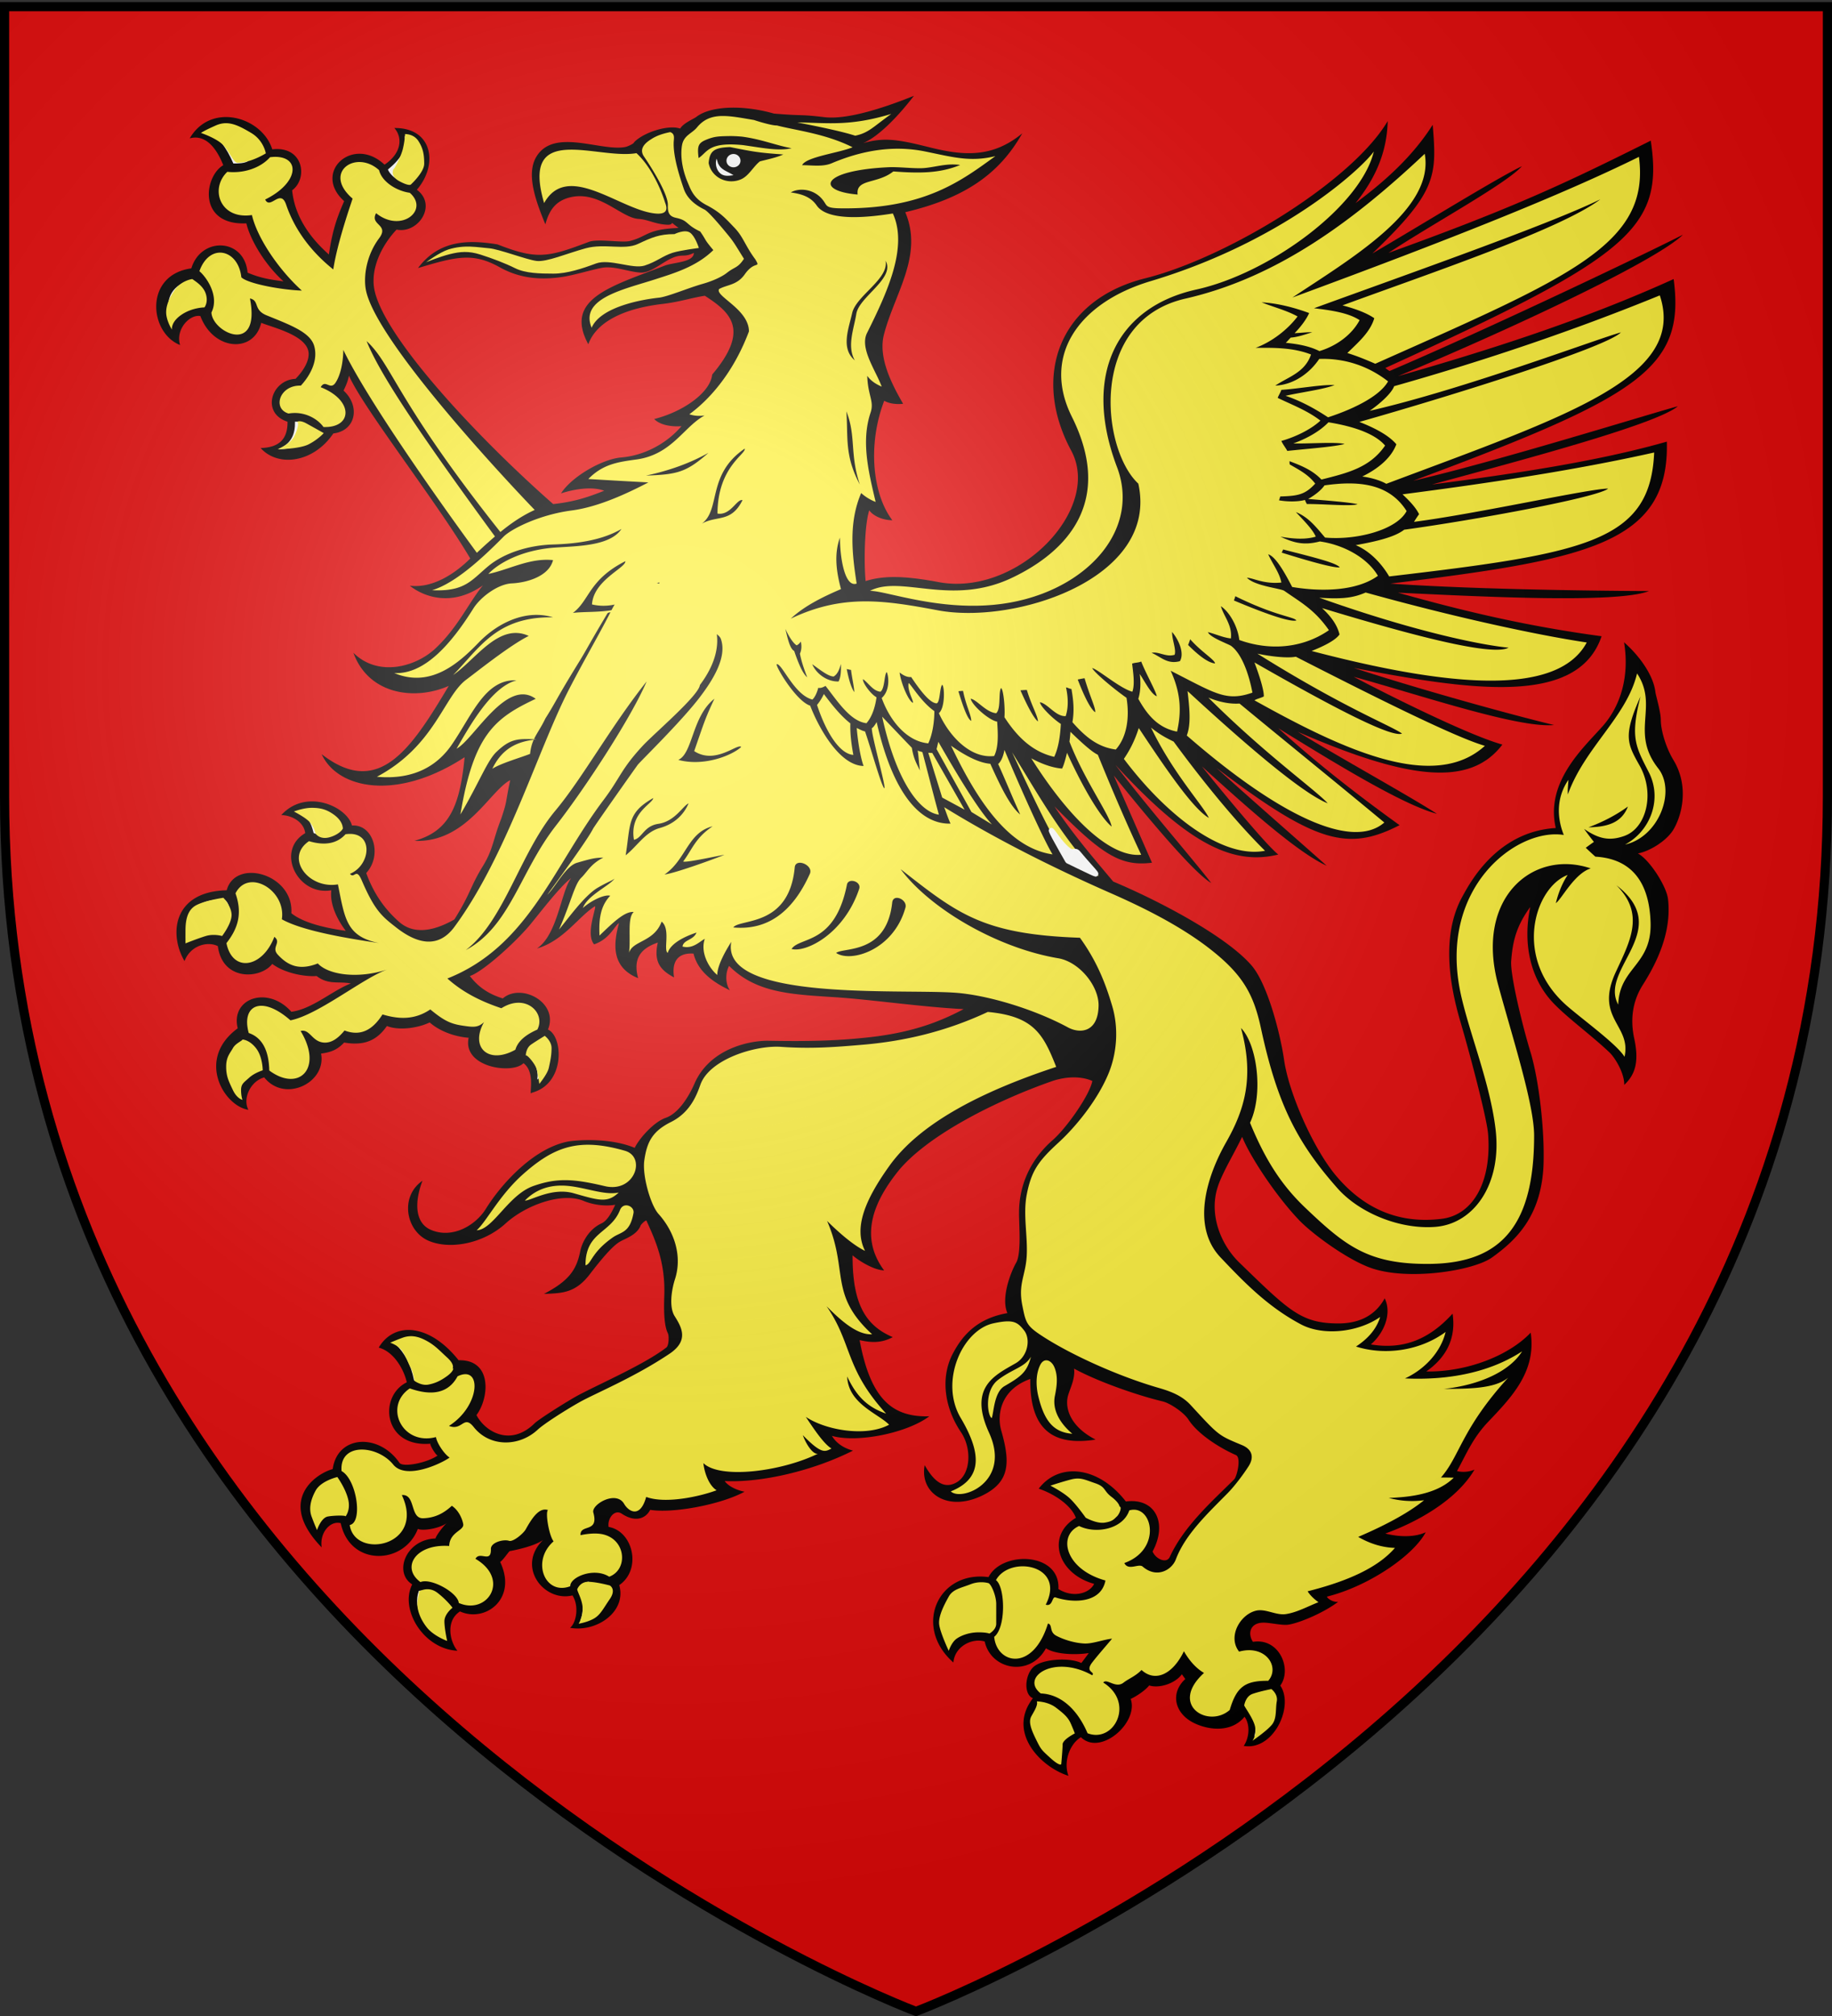
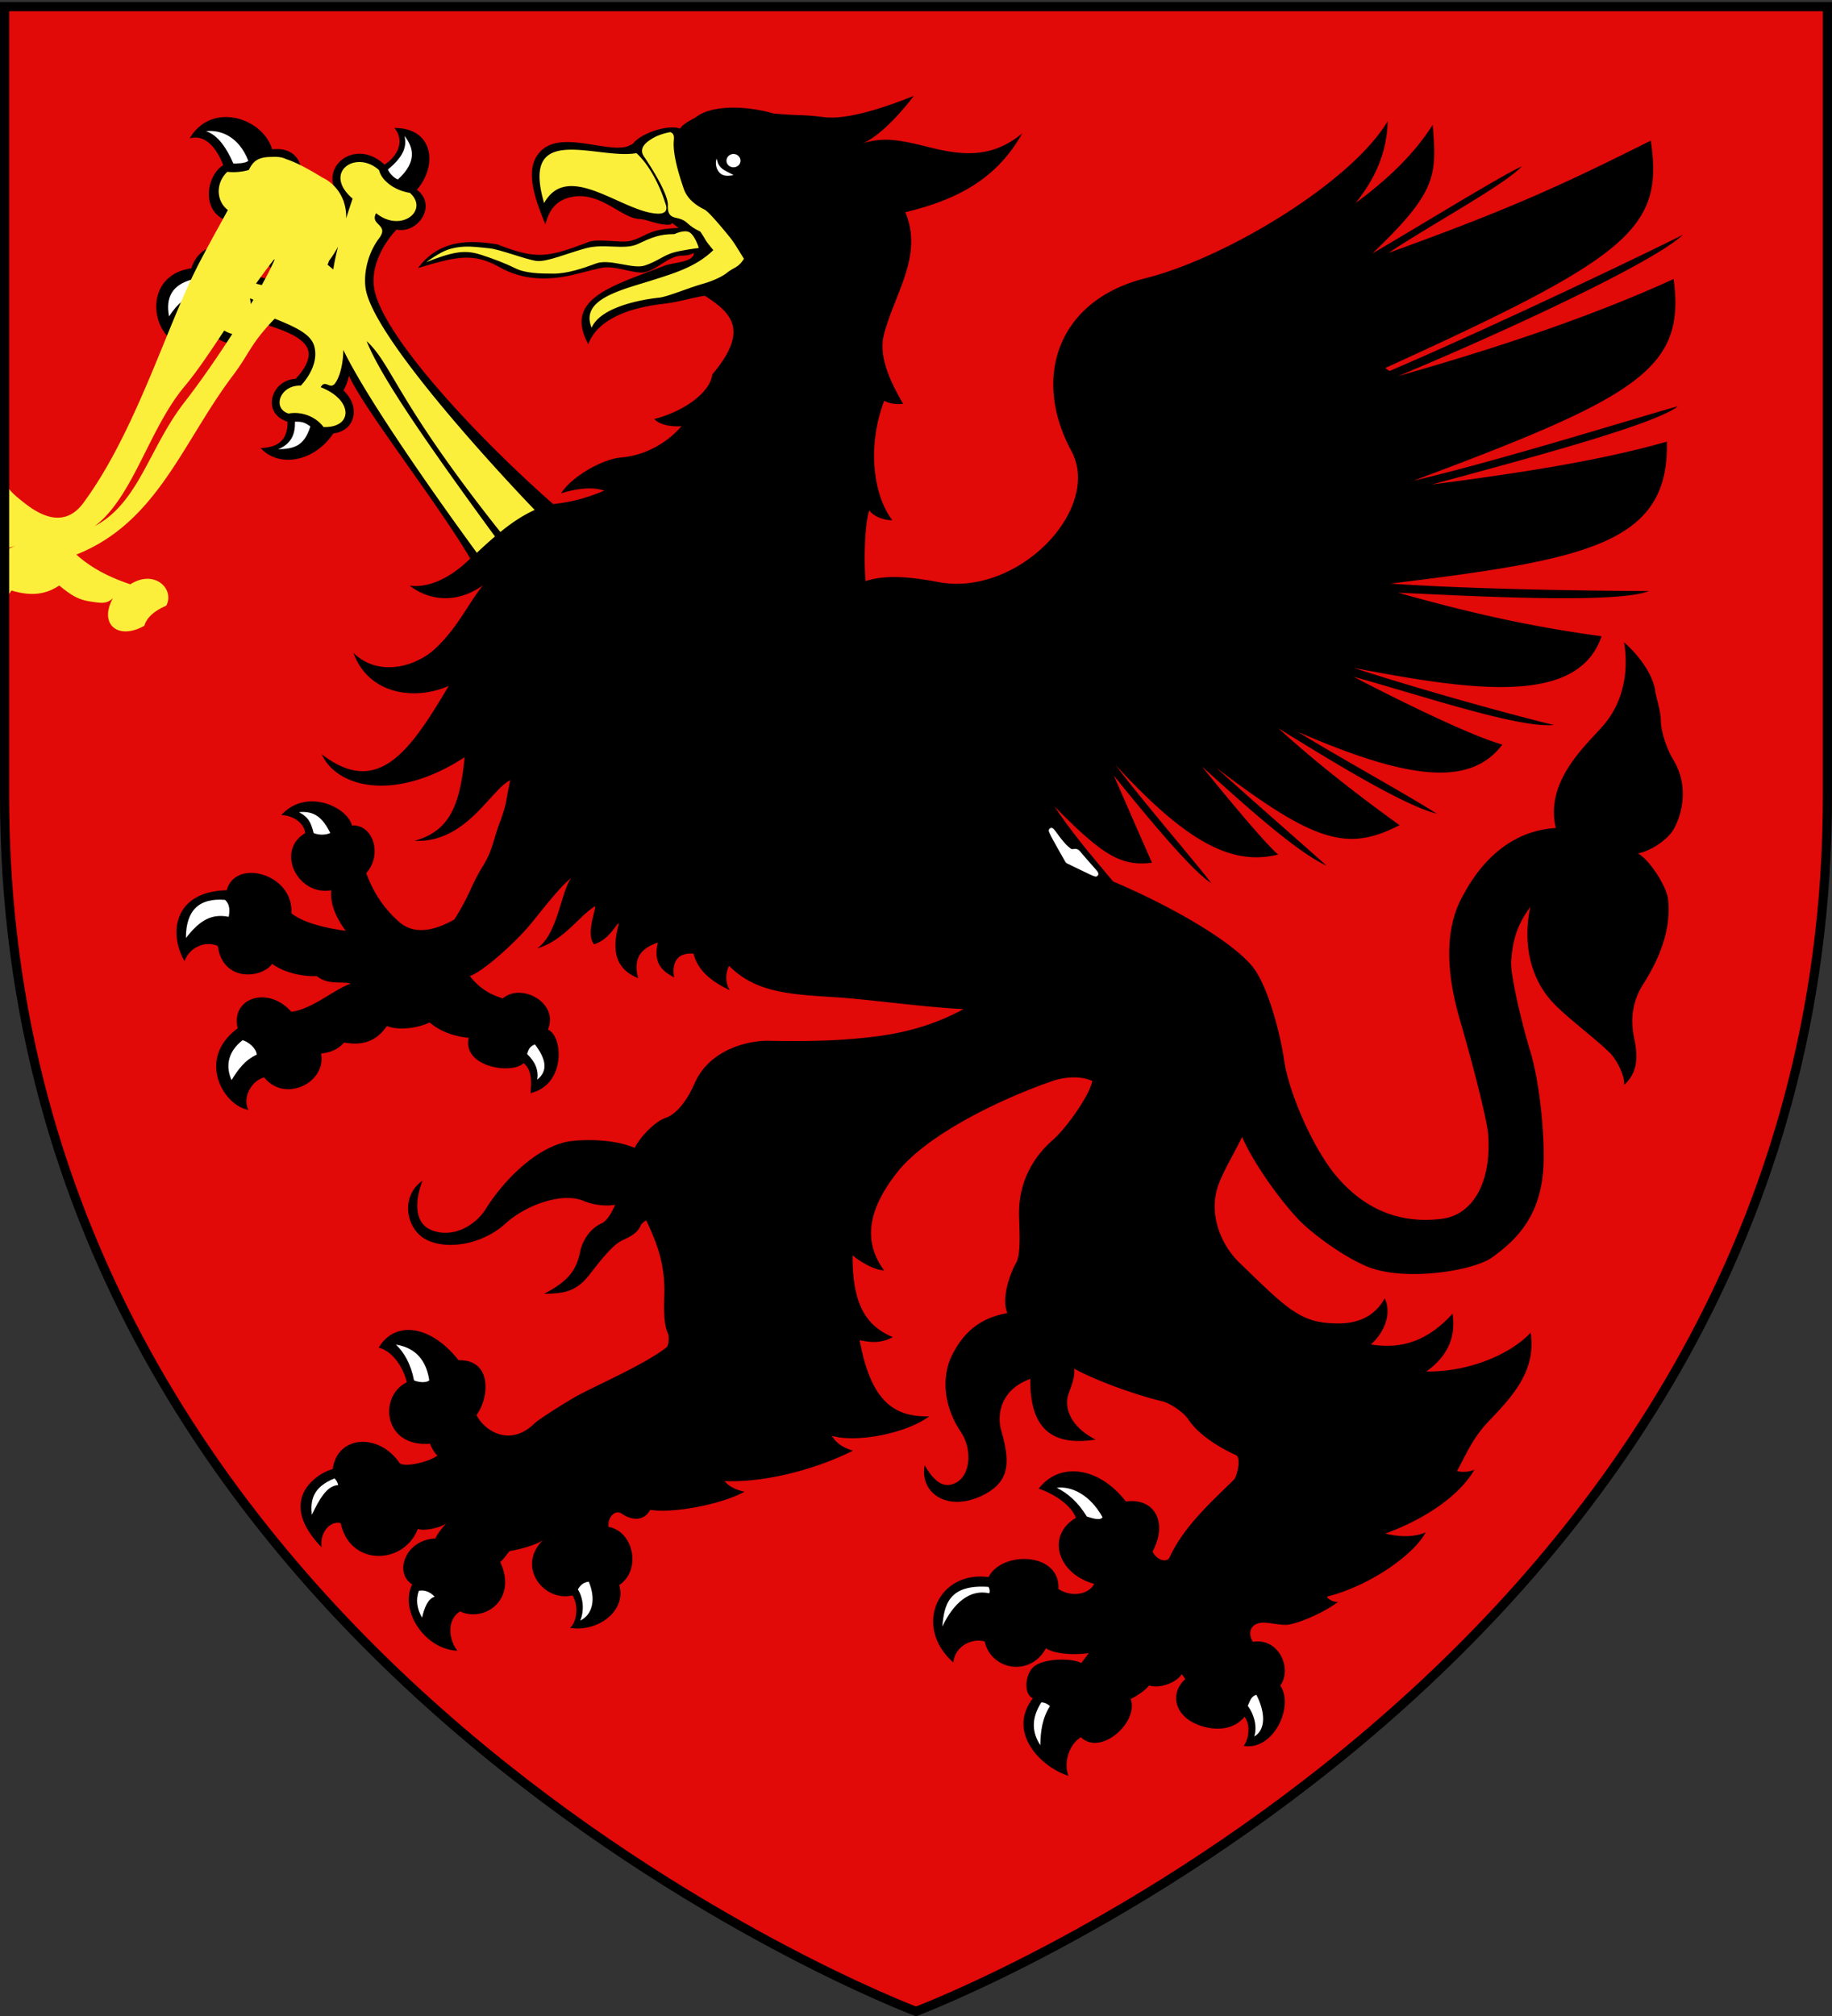
<svg xmlns="http://www.w3.org/2000/svg" xmlns:xlink="http://www.w3.org/1999/xlink" width="600" height="660" version="1.0">
  <rect width="100%" height="100%" fill="#333333" stroke="none" />
  <desc>Flag of Canton of Valais (Wallis)</desc>
  <defs>
    <radialGradient xlink:href="#a" id="b" cx="221.445" cy="226.331" r="300" fx="221.445" fy="226.331" gradientTransform="matrix(1.353 0 0 1.349 -77.63 -85.747)" gradientUnits="userSpaceOnUse" />
    <linearGradient id="a">
      <stop offset="0" style="stop-color:white;stop-opacity:.314" />
      <stop offset=".19" style="stop-color:white;stop-opacity:.251" />
      <stop offset=".6" style="stop-color:#6b6b6b;stop-opacity:.125" />
      <stop offset="1" style="stop-color:black;stop-opacity:.125" />
    </linearGradient>
  </defs>
  <g style="display:inline">
    <path d="M300 658.5s298.5-112.32 298.5-397.772V2.176H1.5v258.552C1.5 546.18 300 658.5 300 658.5" style="fill:#e20909;fill-opacity:1;fill-rule:evenodd;stroke:none;stroke-width:1px;stroke-linecap:butt;stroke-linejoin:miter;stroke-opacity:1" />
    <g style="fill:#fff">
      <path d="M202.728 298.985c-1.874 6.861-2.548 14.453 6.264 18.006-1.578-5.882.264-9.551 6.445-11.648-1.512 6.697 1.25 9.202 5.327 11.415-.789-5.009 1.052-8.153 6.38-7.804 1.446 5.94 6.51 9.434 11.903 11.997-1.447-1.98-1.579-5.533-.263-7.979 3.983 4.002 8.49 6.29 13.564 7.681 6.151 1.688 13.135 2.058 21.028 2.569 11.311.699 28.87 3.261 42.22 3.902-9.47 5.067-19.071 8.037-32.356 9.376-9.535.99-18.48 1.223-31.5.99-6.248-.116-19.27 2.563-24.268 13.977-1.973 4.543-5.327 9.784-9.404 11.24-3.946 1.34-8.747 6.814-10.194 9.842-8.483-3.552-19.729-2.446-21.702-2.096-11.443 2.154-22.097 14.035-27.095 22.13-3.354 5.358-10.982 9.9-18.085 6.755-5.064-2.27-5.327-8.91-2.63-16.015-7.366 5.067-5.525 16.015 1.578 19.452 6.905 3.26 18.217 1.339 25.714-5.533 6.642-5.999 18.414-10.25 25.45-7.338 2.5 1.048 6.446 1.922 10.391 1.281-1.052 2.271-2.499 5.183-4.537 6.115-4.078 1.864-6.38 6.173-6.972 9.318-1.249 6.115-3.945 9.61-11.837 13.744 5.985-.233 10.325-.233 15.126-6.58 3.551-4.601 7.234-9.086 9.799-10.542 1.775-1.048 5.59-2.154 6.773-5.357.066-.117 1.053-1.34 1.842-1.573 2.828 6.29 6.379 13.628 5.853 25.217-.066 2.737-.263 8.794 1.184 11.706.46.932.328 4.018-.46 4.659-7.366 5.707-23.018 12.404-29.66 16.073-3.88 2.213-12.101 7.396-13.548 8.794-8.09 7.92-16.441 2.388-19.006-2.737 4.143-5.474 5.327-18.228-5.853-17.937-9.404-11.88-20.979-12.87-26.174-4.135 4.932 1.281 8.22 7.047 9.207 11.356-9.339 4.543-7.76 21.432 7.76 20.092-.395.233 1.907 4.077 2.367 3.844-3.156 2.33-11.442 4.076-12.56 2.388-6.774-9.784-20.321-9.027-21.834 2.096-4.933 1.223-18.809 9.959-3.617 25.625-.724-5.009 2.96-8.852 6.247-7.92 3.026 14.267 20.716 13.685 25.254 1.863 1.578.757 7.037-.117 9.404-1.864-1.052.932-3.485 4.135-3.617 5.009-9.733.29-13.81 11.181-7.629 15.025-4.208 8.27 3.815 21.198 14.798 21.722-2.697-3.32-3.749-9.958.854-12.87 8.09 3.727 18.94-3.96 13.153-16.19 1.053-.757 2.434-2.912 3.091-3.552 2.63-.466 8.484-1.806 10.983-3.67-8.944 8.736.263 20.442 9.602 18.17 2.301 3.612 1.183 9.086-.79 10.6 8.484 1.572 18.612-5.125 16.112-13.977 7.432-5.067 4.604-17.646-3.485-19.044-.46-2.795 1.973-5.94 4.34-4.31 4.407 2.913 7.827 1.573 9.273-1.28 7.695 1.222 23.347-1.806 30.91-5.94-2.237-.408-5.196-1.631-6.511-3.495 12.035.582 28.87-3.32 42.023-9.958-3.288-.874-5.59-2.621-6.905-4.834 8.352 2.387 24.662-.932 31.896-6.406-11.97.35-19.203-5.417-22.82-24.926 2.564.524 6.51 1.398 10.85-.99-8.943-3.786-13.218-10.949-13.152-26.79 1.183 1.107 6.379 4.776 10.325 4.95-8.747-11.821-2.434-23.585 4.406-32.263 9.404-11.764 32.027-23.236 50.77-29.76 3.617-1.222 8.813-1.863 13.021 0-.854 4.602-8.352 15.26-12.89 19.278-5.458 4.717-11.114 12.579-11.114 23.935 0 4.31.79 13.162-.92 16.248-1.842 3.203-5.064 11.59-2.894 16.54-9.667 1.689-14.534 6.988-17.756 13.045-3.946 7.221-3.354 17.122 2.499 25.857 3.617 5.3 3.288 13.453-1.052 16.307-4.67 2.97-8.09-.699-10.786-5.416-1.776 9.493 8.22 15.957 20.256 9.201 7.563-4.31 7.76-10.366 4.8-20.616-1.38-4.892-.394-13.278 9.536-16.83-.197 16.772 7.563 22.014 21.374 19.859-8.615-4.426-10.26-10.774-8.879-14.85.724-2.272 2.236-5.3 1.842-8.387 7.234 3.96 19.795 8.503 28.936 10.716 2.368.524 6.971 3.552 8.55 5.998 3.156 4.892 10.456 9.376 15.52 11.59 1.841.815.329 7.104-.592 7.978-6.708 6.697-16.375 15.142-21.045 25.333-1.052 2.388-4.669.7-5.655-1.747 4.998-9.26.92-17.646-8.747-16.365-9.141-11.764-22.031-12.812-28.542-4.193 5.722 1.922 10.851 5.824 12.167 9.551-9.865 5.824-5.985 18.345 5.984 21.606-1.512 3.145-6.905 4.717-11.706 1.69.658-12.114-18.48-12.58-22.886-3.903-16.638-2.213-24.793 16.307-11.509 27.954.46-5.3 6.117-8.095 10.26-6.872 2.038 9.318 14.862 11.764 20.058 2.213 2.696 1.864 9.141 2.33 14.008 1.573 0 .058-2.434 3.32-2.434 3.261-3.683-1.864-12.824-1.398-15.717 1.34-2.762 2.62-3.223 8.91-.132 10.19-8.55 11.066 2.434 22.48 11.64 25.393-1.644-4.368.198-10.25 4.078-12.638 6.445 6.29 19.006-4.834 16.31-12.521 1.84-.874 4.734-2.737 6.05-4.426 3.222 1.048 8.483-.583 10.72-3.67 0 .06 1.117 1.573 1.117 1.573-4.538 4.135-3.748 9.96 1.052 13.337 3.815 2.737 13.22 5.3 18.349-.99 1.841 2.504 1.644 6.697-.263 9.55 9.799 1.631 16.572-13.045 11.969-19.742 3.946-5.416-.33-15.724-8.944-14.326-1.71-2.446-1.184-6.29 3.485-6.29 1.973 0 5.722.874 7.76.699 3.157-.291 11.575-3.669 16.64-7.513-1.58.175-3.355-.931-3.684-1.689 14.337-3.61 28.673-13.918 32.356-21.082-4.011 1.864-9.47 1.398-13.218.408 10.259-3.669 23.346-10.89 29.199-20.907a9.38 9.38 0 0 1-5.722.466c2.96-5.358 4.999-10.541 9.997-15.9 7.76-8.152 16.046-16.597 14.139-29.409-7.366 7.745-21.308 12.929-34.197 12.696 5.918-4.135 9.93-10.192 8.615-18.927-7.563 8.327-15.981 11.88-26.766 10.075 4.34-3.728 6.97-10.134 4.537-15.084-3.683 6.698-9.93 8.212-15.125 8.212-12.233 0-16.179-4.135-32.357-19.801-6.379-6.115-9.996-15.9-7.3-24.576 1.382-4.601 5.328-10.95 8.09-16.714 2.696 6.638 10.982 19.16 18.48 27.08 4.011 4.31 15.651 12.987 23.675 15.84 12.166 4.31 33.737.932 39.787-3.494 7.826-5.649 16.112-13.51 16.77-30.342.394-11.647-1.578-27.837-4.209-36.63-2.5-8.096-6.774-25.392-6.38-30.11.461-5.94 1.513-11.181 6.249-17.587-2.368 11.123-.527 23.586 8.352 32.263 4.735 4.717 11.969 10.017 17.493 15.258 1.841 1.69 4.998 6.814 4.932 10.716 3.683-3.436 4.867-7.746 3.288-15.083-1.512-6.872-.328-12.813 2.894-17.821 3.814-6.057 9.47-16.423 8.155-27.896-.46-4.193-6.05-12.929-9.865-14.967 3.749-.699 9.076-3.902 11.443-7.512 2.762-4.368 5.59-14.152.197-23.063-2.498-4.134-4.143-9.783-4.143-13.161 0-2.68-1.71-8.27-1.775-9.143-.658-5.475-5.196-11.823-10.26-16.249 1.776 10.716-.854 20.675-7.234 27.721-6.182 6.93-18.611 18.112-15.125 33.08-19.138 1.164-27.95 17.645-30.515 22.304-7.3 13.104-3.946 29.934-.92 40.417 3.287 11.123 8.877 32.264 9.272 37.505 1.184 15.55-4.867 26.44-15.192 27.72-14.862 1.864-25.976-4.076-34.197-13.627-7.563-8.677-15.85-27.313-17.428-38.378-1.249-8.62-5.392-24.751-10.588-30.866-8.286-9.667-30.514-21.315-45.377-27.546-6.774-8.037-13.416-15.84-19.269-24.635 15.783 16.074 21.9 19.743 31.961 18.461 0 .059-12.495-28.478-12.495-28.536 9.996 12.463 25.977 31.74 31.896 35.176-5.261-6.93-21.637-25.8-31.37-38.67 23.61 25.683 38.341 33.079 53.335 29.352-4.67-3.611-24.99-28.77-24.99-28.828 14.402 13.045 31.106 28.07 40.84 32.497-8.682-7.746-24.333-21.374-36.105-32.031 32.487 24.693 43.075 27.43 59.977 18.752-13.35-9.609-26.964-20.15-39.722-31.74 17.954 11.066 40.643 25.043 51.954 28.013-10.193-6.522-31.501-18.17-45.575-26.847 36.434 15.84 56.492 18.053 67.014 4.193-13.876-3.902-48.665-22.13-48.665-22.189 21.833 5.999 53.926 16.89 65.567 15.783-11.64-2.796-40.972-10.716-65.567-18.694 37.683 7.163 73.327 12.812 81.153-10.367-24.202-3.261-44.786-8.095-66.685-14.268 26.963 1.281 71.683 3.61 82.205-.524-13.021-.058-55.308-.408-84.704-2.446 64.317-7.862 91.478-12.987 90.557-46.474-23.412 6.698-51.625 10.716-76.944 14.036 29.594-8.037 73.327-19.627 80.561-25.625-11.245 3.087-58.004 17.704-86.677 24.402 74.248-27.663 89.176-36.806 85.296-66.042-28.936 13.162-59.911 23.12-90.294 31.798 33.671-13.977 83.784-37.155 93.32-46.299-11.378 5.824-63.726 30.808-96.082 44.61-.46-.291-.921-.64-1.381-.99 79.903-36.398 91.28-45.6 86.94-74.427-27.424 13.685-44.325 21.78-85.888 36.747 14.336-9.492 38.406-22.537 43.667-28.361-7.891 3.727-32.948 19.218-48.928 28.536 21.11-20.208 21.11-25.333 19.729-42.106-6.51 10.25-15.455 18.345-25.253 25.625 6.576-8.212 10.259-16.656 10.522-26.848-11.772 19.918-52.875 44.843-79.444 51.482-28.41 7.105-37.222 32.264-24.2 56.432 10.258 19.102-17.428 47.813-43.34 43.038-10.259-1.922-17.69-2.388-24.004-.35-.591-6.056-.394-18.228 1.184-23.178 1.118 1.63 4.012 3.203 7.563 3.261-6.642-8.794-8.048-25.088-2.656-39.123 1.71.99 4.143 1.222 6.182.99-4.012-6.93-8.174-15.363-6.267-22.7 3.486-13.454 12.973-25.854 6.977-40.023 19.466-4.6 30.817-12.532 38.314-25.81-10.062 8.328-19.795 7.28-31.173 4.368-9.601-2.388-14.303-3.12-21.01-1.14 4.274-1.747 10.325-7.25 16.704-15.52-10.983 4.426-22.197 7.816-29.3 7-8.088-.99-6.69-.358-16.54-1.181-9.947-2.858-20.649-2.625-25.45 1.103-.723.582-4.275 2.025-5.261 3.806-4.017-1.401-12.214 1.384-15.093 4.476-.066.524-2.236 1.397-2.696 1.514-7.308 1.609-21.452-5.35-27.994 1.492-4.963 5.191-2.612 13.742 1.632 23.864 1.251-4.735 3.492-7.795 8.32-8.889 9.419-2.132 16.508 6.766 22.185 7.119 3.091.175 5.269 1.669 9.256 1.897 3.19.183-.03-1.922 3.85 1.065-10.478.393-10.078 2.774-15.966 4.269-2.574.653-10.461-.837-13.44.294-13.51 5.13-17.048 5.834-29.924.804-8.454-1.328-18.768-1.964-25.993 7.756 12.626-3.786 18.039-5.154 26.851-.204 5.859 3.238 12.495 4.396 20.868 3.037 4.129-.67 11.3-2.908 13.553-3.044 3.845-.23 7.896 1.476 11.584 1.684 3.396.192 6.89-3.215 10.296-4.724 3.49-1.547 3.94-.09 7.179-1.714 0 3.144-6.651 3.053-9.588 4.195-17.552 6.823-33.058 10.813-24.973 25.717 2.618-7.281 11.563-11.717 24.33-13.203 5.529-.643 9.532-2.024 13.836-2.676 8.458 5.474 14.85 11.096 2.408 25.799-.592 5.824-9.33 12.12-18.997 14.565 2.104 2.155 6.181 2.563 8.944 2.33-4.34 5.125-11.51 9.55-19.73 10.25-6.313.524-16.31 6.347-19.73 11.763 3.552-1.164 9.8-2.504 14.14-.873-5.524 2.213-10.062 3.669-16.704 4.368-24.464-21.49-55.242-54.278-58.53-70.06-1.447-7.105 2.499-14.792 7.234-19.8 7.102 1.455 13.416-8.037 6.642-13.046 6.971-7.978 5.393-20.325-7.365-20.208 2.827 3.203 2.301 8.328-3.223 11.997-10.325-9.726-23.74 2.504-13.219 11.938-1.973 4.601-3.748 8.794-4.998 17.471-4.998-4.425-11.114-11.472-12.035-21.023 5.262-3.844 3.749-14.618-6.51-13.395-3.288-10.599-20.058-15.607-27.03-3.61 4.473-1.224 8.287 1.98 10.983 8.793-6.313 3.67-8.483 19.743 7.563 19.044 1.118 4.834 5.59 13.045 12.166 18.985-4.406-.582-7.497-1.048-11.771-2.853-.987-11.357-15.258-11.88-18.414-1.398-15.455 2.097-13.942 21.024-3.683 25.1-1.579-5.066 3.09-10.133 6.642-9.492 4.275 11.414 17.56 12.288 19.927 2.213 3.485 1.456 14.073 3.843 15.389 9.085.657 2.504-.921 5.94-4.144 9.26-7.957.349-11.377 11.24-2.63 14.035.066 5.649-2.696 8.444-8.813 8.619 5.788 6.406 17.362 4.775 23.807-4.776 7.366-.873 8.944-8.91 3.354-14.035.724-1.514 1.381-2.912 1.776-4.892 4.538 10.483 28.805 41.349 39.721 59.868-4.669 4.66-12.1 9.843-19.795 8.91 4.472 3.553 13.68 7.106 23.939-.116-4.801 5.94-8.155 13.628-15.324 20.442-6.379 6.173-18.874 9.784-27.094 1.63 5.063 13.86 20.32 15.666 31.238 10.832-12.364 20.733-22.952 36.865-41.63 22.364 5.13 11.24 24.4 15.607 46.825.99-1.513 15.49-4.8 24.226-16.441 27.371 16.967.757 24.727-16.48 31.37-19.859-1.754 8.218-.822 6.22-2.962 12.657-2.706 6.867-2.624 9.988-5.932 15.37-4.315 7.022-3.882 8.743-9.389 17.573-6.97 3.96-13.482 5.009-18.282.641-3.42-3.087-7.695-7.804-10.588-15.84 5.392-5.883 2.301-16.016-4.67-15.55-1.578-6.173-14.994-12.346-23.149-3.436 4.077.175 7.497 2.679 7.826 5.94-9.799 5.707-2.565 20.616 8.55 18.694-.592 4.892 2.301 10.075 4.735 13.279-5.854-.816-13.614-2.388-17.823-5.766.855-12.812-18.282-18.17-21.176-7.513-17.559.408-19.006 14.327-13.81 23.179 1.973-5.183 7.628-6.58 10.917-4.892 1.512 11.531 13.942 10.832 17.822 5.824 3.88 2.911 10.325 4.251 14.534 3.96 3.88 3.028 7.431 1.63 11.18 2.446-5.985 2.271-12.627 8.386-19.467 9.26-7.694-8.678-19.992-4.485-17.559 5.416-13.745 10.075-4.537 25.45 3.486 26.672-1.973-3.785.789-9.434 5.195-10.599 6.708 8.445 20.453 1.747 18.611-7.804 3.157-.407 5.328-1.223 7.563-3.61 6.774 1.164 10.786-.816 14.008-5.417 3.88 1.573 10.128.7 14.008-1.164 3.42 3.028 8.55 4.717 12.758 5.008-2.104 9.726 14.337 12.055 17.954 8.328 4.275 3.145 1.447 11.24 2.762 9.667 11.049-2.911 10.26-18.46 5.261-20.674 3.617-8.91-8.812-15.375-14.797-10.191-3.682-1.165-7.431-2.97-10.785-7.338 3.996-1.268 13.952-10.095 19.25-16.226 2.427-2.81 10.32-13.284 13.922-15.803-3.297 4.185-4.377 18.477-11.196 23.014 8.703-2.496 13.77-10.62 18.984-13.813.697.08-3.182 9.085-.27 12.456 5.188-1.724 6.836-6.306 8.156-6.935" style="fill:#000" transform="translate(0 3.24)" />
-       <path d="M291.91 34.052c-13.727 4.176-21.194 2.898-30.832 2.782 5.984 1.164 14.492 2.881 19.013 4.354 4.406-.932 5.77-2.81 11.82-7.136m-55.774.695c-3.102.111-5.71 1.07-7.88 3.75-1.71 2.038-4.39 2.579-4.915 5.956-.658 4.252.528 8.827 1.843 11.914 1.118 2.679 2.015 5.376 6.29 7.59 4.472 2.329 6.195 4.36 9.145 7.438 2.813 2.934 3.487 5.912 6.76 10.28 1.824 3.174-.134.163-3.471 4.899-2.53 3.59-5.755 3.351-8.386 4.807-1.512 2.326 9.731 6.56 9.76 13.88-5.386 14.354-13.667 22.87-19.52 27.122 1.71.582 3.41.626 4.989.393-6.906 3.785-10.65 12.704-22.158 14.393-5.985.815-11.104 1.46-15.905 6.41 6.576.408 13.153.77 19.664 1.119-6.642 3.436-16.185 8.027-25.194 9.192-10.588 1.398-19.731 6.053-22.23 8.557-6.774 6.872-15.795 15.266-23.424 17.538 10.852.524 12.888-3.324 18.544-7.983 5.13-4.193 13.05-6.752 21.073-6.985 7.958-.233 16.098-1.41 22.411-5.08-3.748 5.65-14.546 5.584-21.977 6.108-10.785.815-18.393 5.124-21.616 8.618 7.103-1.514 13.488-5.293 21.182-4.536-1.315 5.3-8.514 7.387-13.446 7.62-4.472.175-10.255 4.383-12.688 8.285-7.168 11.415-15.885 21.6-25.88 21.075 12.231 5.125 21.555-3.667 27.868-10.19 6.51-6.639 15.663-10.663 24.146-8.043-18.545-.35-24.163 10.19-32.713 18.868 7.366-5.008 14.962-17.274 24.76-12.79-6.247 3.087-17.374 12.033-20.53 14.363-7.3 5.474-10.267 21.673-29.207 31.749 12.364 1.106 19.933-3.851 24.471-10.432 6.577-9.493 10.93-21.66 21.255-21.136-8.221 2.096-15.42 15.096-19.628 22.376 5.721-3.087 16.381-23.317 25.917-16.329-13.219 6.232-20.311 11.476-24.652 37.857 6.182-10.54 8.795-17.647 11.82-20.5 4.199-3.996 6.556-4.409 12.254-4.113.963-2.083 2.333-3.844 3.76-6.833 3.77-5.963 3.209-5.862 11.35-19.05 1.951-3.162 3.762-6.682 8.964-15.33 1.21-2.014 35.13 2.858 37.122 8.315 2.155 5.904-2.514 13.442-7.048 19.352-6.143 8.007-19.404 20.883-20.17 21.922-.757 1.026-14.113 19.915-14.64 20.954-2.132 4.203-14.27 20.54-14.928 21.56 2.828-2.854 6.04-9.414 9.723-10.463 4.604-1.339 5.74-1.622 8.603-1.693-4.168 2.091-5.24 4.654-7.265 6.622-2.183 2.12-3.357 8.11-7.266 16.933 2.92-3.495 8.44-11.275 12.796-13.758 3.592-2.048 4.227-2.034 5.386-2.903-1.748 2.414-8.836 5.444-10.374 9.616 2.216-2.04 6.83-4.577 8.964-4.022-2.862 3.072-3.807 6.78-3.506 13.032 4.433-4.247 8.255-7.991 11.205-7.71-2.139 1.956-.937 8.23-1.518 13.334 1.184-4.018 8.164-3.434 10.664-10.19 3.025 2.505.475 9.261 1.988 10.25.723-2.503 4.107-4.904 9.434-6.651-1.052 2.562-4.262 2.294-4.59 4.565 3.419.932 5.789-1.81 7.3-2.51-1.577 4.543 1.455 9.669 4.086 11.823 0-3.144 2.749-7.943 4.59-10.855-3.683 19.51 54.921 15.38 73.27 16.661 10.653.757 25.857 5.368 36.905 11.309 4.012 2.213 9.99 1.746 10.121-7.106.066-6.464-6.324-14.317-13.23-15.481-20.057-3.378-42.015-16.25-51.617-29.18 18.677 14.618 26.909 21.36 58.739 22.467 5.458 7.57 8.325 14.695 10.627 22.557 1.973 6.814 1.582 14.592-1.049 21.347-3.42 8.62-10.458 17.547-16.772 23.313-6.445 5.94-8.716 9.127-10.23 16.872-1.183 6.115.169 12.697.037 18.929-.131 7.396-2.995 9.843-1.482 17.356 1.118 5.649 1.347 6.66 6.543 10.039 9.207 5.998 24.695 13.091 38.243 16.993 4.67 1.34 7.802 2.854 10.302 5.533 9.338 10.133 9.018 9.892 16.844 13.153 3.09 1.282 4.207 3.722 2.169 6.925-1.71 2.679-4.553 6.465-6.724 8.678-6.445 6.58-13.94 13.473-17.097 21.8-1.315 3.495-6.24 6.35-10.844 2.39-1.315-1.165-4.721 1.5-6.036-1.18 12.495-4.426 9.255-19.448 1.626-17.235-2.039 6.115-10.857 7.847-16.447 5.11-7.102 3.145-4.513 14.23 8.64 17.84-1.382 7.338-10.324 7.514-16.375 5.533-1.184-.349-.813 3.088-3.18 2.39 6.707-13.104-11.765-16.255-16.303-8.044 3.025 2.213 3.368 15.48-.578 18.566.855 8.968 12.736 11.544 17.603-4.354 1.644.349.284 2.74 2.783 4.021 2.565 1.34 5.976 2.335 9 2.51 2.763.174 6.325-1.281 9.218-1.573-1.973 2.388-4.629 5.354-6.47 7.741-2.565 3.32 1.082 3.01-.036 4.233-12.495-6.988-23.684.716-16.844 5.957 6.379.233 11.906 4.996 15.326 13.032 8.746 3.378 15.59-10.077 5.133-16.6 1.183-1.514 4.056 2.097 6.687 0 1.644-1.281 3.883-2.074 5.855-4.112 4.538 4.135 10.264 1.374 13.88-6.138 1.842 3.203 4.015 5.591 6.58 7.105-11.575 10.542 1.45 18.24 8.422 12.126 2.236-7.571 4.986-9.614 12.615-9.555 3.946-4.485-.796-11.943-9.543-9.555-3.814-4.834.27-12.114 5.53-13.395 3.092-.757 6.538 1.584 9.76 1.118 3.617-.524 7.28-2.56 10.7-3.9-1.052-.757-2.622-2.054-3.543-3.568 12.693-3.203 22.87-7.573 28.592-14.212-4.077-.116-8.09-1.327-12.036-3.598 10.062-4.31 16.976-8.277 21.58-12.004-4.539.582-8.28.118-11.568-.756 8.813-.291 16.424-1.846 21.29-6.622-1.446-.058-2.811-.06-4.192-.06 6.181-6.989 6.69-15.856 22.013-32.687-4.67 3.902-14.336 3.573-21.11 3.69 12.232-1.34 21.784-6.018 25.664-12.307-9.996 6.522-23.094 9.558-38.351 8.86 6.445-2.971 11.724-8.629 13.302-15.21-8.286 6.115-19.75 7.806-29.351 4.777 3.485-2.27 6.6-5.366 7.916-9.675-7.366 5.124-18.821 6.232-25.99 2.388-10.85-5.765-18.541-13.734-26.17-21.77-9.865-10.25-4.608-26.736 1.771-37.918 6.05-10.657 9.214-21.297 4.808-37.312 5.26 5.3 7.436 21.53 2.964 31.023 4.603 11.181 9.652 19.68 17.675 27.425 13.482 12.87 20.965 19.01 41.352 18.777 23.544-.291 34.014-12.997 34.014-42 0-10.365-7.377-33.07-11.783-49.376-7.695-28.479 11.452-44.505 30.327-38.1-5.393 1.69-9.581 10.147-11.423 11.37.724-3.028 1.96-6.31 3.868-9.222-10.785 4.018-18.411 27.608.398 43.39 5.787 4.892 15.916 12.303 18.218 16.147 2.367-10.483-10.018-12.535-2.784-27.91 4.604-9.958 9.549-18.864.145-28.24 19.071 14.617-5.867 27.36.578 39.066.395-12.289 11.117-12.853 10.591-27.063-.526-14.85-7.814-20.795-18.073-21.377-1.052-.932-2.093-1.913-3.145-2.903a94 94 0 0 1 2.675-1.935 108 108 0 0 1-3.217-4.264c4.8 3.32 8.363 4.045 13.23 2.298 7.168-2.562 9.993-13.86 5.06-22.829-4.077-7.28-5.672-9.695.18-22.798-3.353 13.278-1.695 16.203 2.712 24.764 4.603 8.968.383 19.396-7.772 23.706 10.983-2.446 16.829-17.405 10.844-24.976-9.272-11.823.265-20.222-6.904-31.054-3.354 14.152-17.14 24.236-22.664 39.61-.131-1.571.115-3.146.181-4.777-4.012 5.882-3.754 12.403-1.518 18.052-15.323-2.446-41.354 17.186-33.725 52.129 2.894 13.103 9.61 29.153 11.386 44.237 2.105 17.704-6.905 30.882-19.664 31.93-11.64.932-25.002-4.546-32.17-12.7-13.153-14.85-19.65-27.496-24.978-52.189-2.499-11.705-6.242-18.214-18.145-27.183-9.47-7.047-20.725-12.643-31.773-17.477-18.48-8.153-37.155-17.54-53.859-27.848.526 1.339 1.505 4.275 2.097 5.382-9.8.291-18.826-9.558-24.219-33.261-.394.815-1.291 2.024-1.554 1.965-.263 2.039 4.581 18.872 4.12 19.745-.92-.407-4.256-12.51-6.361-18.626-.92-.175-1.922-.77-2.711-1.119.066 1.398.86 8.759 2.241 12.428-7.957-.116-14.799-12.698-17.495-19.745-4.538-1.456-11.186-12.528-10.989-13.576 1.71-.408 5.727 10.066 11.712 11.58.855-.757 1.587-2.442 1.916-3.84.855.175 1.662-.227 2.385-.635 3.88 4.95 8.084 11.576 13.41 12.216 1.777-2.038 2.83-5.119 3.29-8.497-1.973-1.048-4.738-4.994-4.41-5.926 1.908 1.397 3.278 3.88 5.712 4.112 1.446-1.106 1.169-5.392 2.024-6.44.526.757 1.398 5.817-1.627 8.496 2.63 7.338 8.152 14.206 15.254 14.847 1.25-2.62 1.988-6.593 1.988-10.553-4.275-2.97-7.633-8.726-8.422-9.192-.46 2.504 1.446 5.306 1.446 6.47-1.316-.29-3.884-6.074-4.41-9.917 1.184.873 2.349 1.598 3.795 1.481 2.17 3.204 5.815 8.502 8.314 8.618 1.184-.175.988-5.204 1.844-6.078.789.466 1.02 7.536-1.085 9.283 3.222 7.222 10.152 14.962 18.11 14.03 1.512-3.028 1.238-7.52.976-11.248-2.565-.408-8.15-5.228-8.676-7.499 2.04.291 4.93 4.398 8.35 4.747 1.644-1.455.67-6.566 1.59-8.254.79.349 1.384 6.468 1.121 9.555 4.34 6.697 9.397 11.399 16.302 12.971 1.447-3.028 1.972-7.037 2.17-10.764-3.223-2.155-6.832-6-6.832-7.106 2.565.466 5.2 4.769 8.422 4.536.92-2.796.832-6.054.108-9.374.526 0 1.18.484 1.771.484.658 3.669.983 7.1.326 10.885 4.011 4.543 8.089 8.135 14.205 8.95 3.683-4.134 4.559-10.643 3.506-16.932-3.945-2.737-10.583-8.28-11.241-9.737 1.841.35 9.146 6.693 13.157 7.741.921-2.504.19-6.688-.072-9.192.79-.35 2.11-.288 2.964-.695 1.578 4.018 4.965 9.971 5.097 11.369-1.842-.64-3.988-4.958-5.567-7.287.395 2.912.254 5.804-.47 8.133 2.828 5.067 6.308 9.512 12.688 10.735 1.183-5.358 1.717-11.657-2.097-19.927 14.6 7.397 18.104 10.195 26.785 7.167-1.118-5.882-3.389-12.591-6.94-15.27-.724-.583-7.035-2.789-7.627-4.536 2.433.583 5.02 1.823 7.518 2.056.46-4.426-2.303-7.116-3.29-10.552 3.026 2.038 5.577 6.931 6.037 11.066 9.865 3.553 20.67 2.794 29.352-3.205-4.736-6.814-9.408-9.212-14.604-12.88-1.183-.816-9.623-1.557-12.253-4.294 2.104.058 5.49 2.154 11.277 1.572-.592-3.261-2.986-6.224-4.301-9.253 2.63.816 5.805 6.802 7.844 10.704 9.667 1.63 21.18 1.35 28.086-3.658-3.617-6.115-11.516-10.2-19.013-11.249-4.933 1.281-8.236.641-12.905-1.572 4.012.699 8.016 1.048 11.567 0-1.118-2.562-4.336-5.655-6.506-8.043 4.077 1.689 6.32 4.56 9.542 8.345 10.194.932 23.424-2.446 26.713-8.678-5.787-9.143-15.91-9.978-26.893-8.406-1.25 1.806-3.509 3.397-5.35 4.445 4.735.408 13.695 1.083 16.194 1.724-2.17.757-11.17-.119-16.628-.06-.263-.525-.417-.749-.614-1.331-2.565.64-5.667.587-8.495.12.132-.407.266-.803.398-1.27 5.853-.174 8.104-.591 11.458-4.202-2.367-3.087-5.39-4.542-8.35-6.29-.065-.349-.072-.708-.072-1.058 3.683 1.398 7.487 2.873 10.447 6.017 8.483-2.154 15.858-3.847 20.856-11.127-3.814-4.484-12.098-6.571-18.543-7.62-3.157 3.262-7.549 5.469-11.495 6.925 5.525.116 13.55-.548 16.772.151-3.025.932-12.446 1.6-18.76 2.298-.592-1.107-1.426-2.1-1.952-3.266 4.472-1.28 9.508-3.624 12.796-6.652-4.209-3.261-9.122-5.109-13.989-7.438.264-.815.93-1.757 1.193-2.63 5.92-.408 13.346-1.806 17.423-1.573-3.485 1.398-10.854 2.343-16.05 3.507 5.065 1.69 9.774 4.308 13.917 7.046 6.84-2.213 16.64-6.405 19.664-11.763-6.576-5.124-14.335-7.638-22.555-7.347-3.026 4.542-8.27 8.447-14.387 8.738 4.143-2.853 9.673-4.191 11.712-10.19-5.788-2.27-12.03-2.235-18.146-2.177 5.459-2.038 10.513-6.029 13.736-10.28-3.683-2.039-7.904-3.054-11.784-4.627 5.261.292 10.647 1.703 15.58 3.508-1.053 2.388-3.128 4.903-4.772 6.592 1.644-.058 4.14-.36 5.783-.303-2.301.7-4.68 1.58-7.048 1.754-.526.524-1.1 1.227-1.627 1.693 3.749.408 7.54.975 11.025 2.722 5.656-1.69 10.658-5.412 13.157-10.13-3.683-2.446-9.536-3.26-14.928-3.9 31.04-11.298 77.258-27.555 93.764-35.65-13.152 9.9-56.554 24.462-84.438 34.712 3.485.932 7.516 2.223 10.41 4.203-1.381 4.66-5.335 7.964-8.82 11.4 3.223.99 6.054 2.168 9.145 3.507 63.857-28.42 90.103-39.078 86.355-67.731-25.254 12.463-61.679 26.95-113.501 46.051 19.664-13.045 46.628-28.879 43.34-47.049-22.886 21.548-48.02 40.482-78.402 47.412-31.83 7.28-27.565 49.267-15.399 60.565 6.905 31.04-40.431 46.289-65.75 41.455-17.691-3.32-31.109-5.343-48.076 2.752 4.472-4.194 10.594-7.172 16.447-9.676-1.381-5.242-2.43-11.165-.325-16.873-.066 5.416 1.315 16.514 5.458 15.058-1.513-9.725-2.661-20.023 1.482-29.632 1.25 1.165 3.025 2.262 4.735 2.903-2.302-9.784-4.849-19.837-1.627-29.33 1.184-3.669-.923-5.48-1.12-11.944 1.25 1.747 2.894 2.723 4.735 3.538-1.973-5.358-7.302-12.566-4.807-17.568 6.707-13.447 13.46-28.166 8.458-39.127-6.314.99-20.96 3.021-24.905-2.57-1.907-2.795-4.782-3.8-8.53-4.324 2.959-1.689 8.334-1.158 11.096 3.326.724 1.107.816 1.817 5.025 1.875 27.62.408 39.846-9.105 50.894-17.084-8.286 2.038-14.035.291-23.242-1.572-10.325-2.039-20.512-.29-30.508 3.96-2.894 1.166-6.452.575-9.543.575 1.25-2.737 12.113-4.002 16.52-5.866-8.84-4.443-18.404-5.488-24.797-7.136-1.645.059-6.299-1.376-7.483-1.784-4.135-.687-7.705-1.41-10.808-1.3m-61.268 204.04-.073.152c.296-.037.599-.093.904-.121-.299-.018-.55-.016-.831-.03m-.073.152c-6.695.837-10.783 3.805-13.555 9.494 2.792-1.781 8.994-3.56 12.363-4.868.2-1.913.612-3.336 1.192-4.626m63.872-197.63c1.12-.022 2.512.018 4.337.181 6.314.824 11.023 2.827 16.266 3.81-4.406.915-8.897-.03-15.868-1.028-11.443-1.154-11.645 2.276-14.605 4.234-.48-3.974-.156-4.95 2.677-6.079 2.52-1.004 3.83-1.053 7.193-1.118m.434 3.598c7.147 1.42 9.07 1.847 17.422 2.419-2.236 1.048-5.432 1.681-7.663 2.268-2.174 1.732-3.605 4.72-6.109 5.835-4.432 1.975-9.747-.475-10.663-5.291.34-4.056 1.883-5.056 7.013-5.231m210.843 1.451C445.67 52.298 419.632 76 376.82 88.811c-23.215 6.93-35.835 24.18-25.773 44.388 13.876 27.838-1.7 44.078-19.194 52.522-20.19 9.842-36.594-.883-46.918 4.475 5.721-.058 26.313 8.162 48.147 3.387 24.201-5.3 40.246-24.104 32.749-43.904-11.443-30.167-.06-52.35 25.917-58.116 24.07-5.3 53.856-27.21 58.196-45.205M311.25 50.622c.494-.022.977-.018 1.482 0 .578.02 1.144.064 1.735.15-6.905 2.854-13.75 2.7-21.904 2.117-5.262 4.194-12.334 2.318-11.676 7.56-13.81-1.165-12.255-7.902 10.302-8.95 3.091-.117 7.194.39 10.482.332 2.92-.044 6.121-1.056 9.58-1.21m-21.218 31.507c3.288 5.707-8.658 11.765-9.579 17.356-.789 4.95-3.136 10.58-.506 15.24-4.669-3.903-1.985-10.413-.867-15.422 1.25-5.707 12.136-11.234 10.952-17.174m253.57 11.339c-27.424 11.181-56.294 21.045-87.006 29.723-.855 2.387-4.868 5.918-8.024 8.073 30.843-7.047 74.707-23.633 82.27-25.671-4.867 4.95-55.117 20.622-85.632 29.3 5.064 1.98 9.676 4.405 12.11 7.317-1.71 4.542-6.04 8.049-11.17 10.553 2.696.35 5.71 1.165 7.88 2.388 59.253-22.246 98.515-34.894 89.571-61.683m-266.402 37.978c3.223 8.094 1.056 13.989 4.41 23.947-5.064-9.492-3.818-15.445-4.41-23.947m-33.291 12.185c.46 1.806-8.862 5.999-8.928 21.257 4.274.757 6.364-4.909 8.205-4.385-3.749 7.455-8.209 4.885-13.338 7.68 6.313-4.6 1.566-16.05 14.061-24.552m297.849 1.27c-26.569 5.94-54.662 10.087-82.415 13.697 2.04 1.922 4.239 4.114 5.422 6.501a35 35 0 0 0-1.662 2.51c21.11-2.737 57.4-10.885 63.582-10.885-3.486 2.912-43.453 10.252-66.8 13.455-3.156 2.446-9.094 3.827-15.868 5.05 4.67 1.98 8.454 5.999 10.953 10.25 64.58-7.57 85.539-11.459 86.788-40.578m-309.741.121c-7.234 6.348-10.134 7.089-20.46 7.438 7.235-1.514 14.212-3.944 20.46-7.438m188.216 31.628c11.245 2.854 17.556 4.468 18.543 5.866-1.71.175-7.833-1.344-19.013-4.838a7 7 0 0 0 .47-1.028m-215.435 3.84c.263 2.155-10.39 6.173-10.916 14.151 11.312 2.68 20.382-7.863 22.158-7.106-8.944 11.357-21.309 8.956-28.411 9.888 5.524-4.135 5.134-10.818 17.17-16.933m242.472 10.25c-3.682 1.573-6.997 2.276-15.217 1.694 33.737 11.997 55.254 15.776 62.027 16.358-5.326 2.912-31.494-3.973-61.087-12.941 2.762 2.562 4.921 5.356 5.71 8.617-1.446 2.155-6.185 4.248-9.144 5.413 43.799 11.472 80.38 15.33 90.113-2.782-16.704-2.504-43.728-8.38-72.402-16.358m-42.689 1.21c13.219 6.523 19.135 6.699 19.99 7.922-1.908.64-9.674-1.989-20.46-6.531.198-.466.339-.925.47-1.391m-147.37 10.674c1.052 2.33 2.437 4.597 3.687 5.412.526-.233.979-.657 1.374-1.24.328 1.456.236 2.797-.29 3.962.526 2.737 1.465 5.352 2.386 7.74-1.315-1.106-2.621-3.783-4.265-8.617-1.447-.757-2.168-4.229-2.892-7.257m126.658 1.028c2.433 2.912 4.013 7.109 2.567 9.555-4.144 1.164-6.33-1.498-9.29-2.722 2.367-.524 4.727 1.509 7.554.635.592-1.747-.896-5.022-.83-7.468m5.928 2.389c3.617 4.134 8.067 6.699 8.133 7.922-2.236-.233-5.268-2.495-8.82-6.048.264-.64.49-1.292.687-1.874m22.014 4.717c28.278 17.704 43.603 23.476 47.352 26.155-3.42 1.456-22.878-8.724-48.328-23.283 1.578 4.135 3.138 9.03 3.072 11.127-.79.466-2.217.746-3.072 1.27 29.133 16.249 58.77 30.049 75.474 14.907-9.076-2.62-32.786-14.27-61.92-29.179-2.63.525-7.91-.008-12.578-.997m-136.382 3.386c0 2.271-.006 4.2-.795 5.715-3.683.116-7.258-2.451-8.64-5.654 2.631 1.863 5.274 4.021 7.05 4.021 1.446-.873 1.925-2.684 2.385-4.082m1.88 1.633c.46.116.949.244 1.41.302.262 2.388 1.113 6.092 1.048 7.257-.987-1.456-1.8-4.123-2.458-7.56m77.896 3.024c1.644 5.707 3.733 9.904 3.47 11.127-1.447-.99-3.475-4.88-5.711-10.704.789-.175 1.517-.307 2.24-.423m-18.905 3.84c1.447 4.892 3.746 8.855 3.615 10.31-1.381-1.164-3.475-5.065-5.711-10.19.723-.058 1.439-.12 2.096-.12m-20.893.302c.92 4.717 2.74 8.08 2.675 9.827-1.118-.582-2.417-3.824-4.193-9.706.526-.058 1.058-.12 1.518-.12m73.523.06c.657 5.65 1.193 10.876-.253 14.545 29.922 26.032 54.114 37.684 64.702 28.483-15.849-13.162-31.575-25.842-47.424-38.945-2.696.174-5.985-.247-10.194-1.936 18.546 18.52 35.195 30.282 39.075 34.592-8.22-3.262-26.243-18.627-45.906-36.738m-119.104.968c-.723 1.514-1.517 2.695-2.24 3.568 3.024 9.202 7.485 16.067 11.891 16.358-.591-3.203-1.107-6.933-.976-10.31-2.63-2.097-5.123-4.84-8.675-9.616m-35.857 1.542c-3.01 6.494-3.13 7.049-6.615 17.145 6.971 4.542 14.149-2.642 15.398-1.361-2.96 2.737-12.185 6.505-20.603 4.233 4.8-2.154 4.423-14.205 11.82-20.017m54.943 5.866c4.603 21.024 12.2 31.208 18.58 32.082-1.843-6.697-3.611-13.743-5.387-20.44-.526-.292-1.028-.225-1.554-.575.329 1.98.43 4.612.759 6.592-1.25-2.563-2.083-3.858-2.675-7.469-2.63-2.737-7.093-7.394-9.723-10.19m88.053 3.568c7.102 14.85 17.1 25.554 18.941 29.572-4.998-2.853-13.549-15.21-22.953-29.42-1.447 4.542-3.17 7.594-4.88 10.099 14.468 19.16 32.684 32.706 46.232 30.086-9.01-8.91-19.67-21.763-29.93-35.74-1.71-.874-4.188-1.976-7.41-4.597m-26.387 1.391c-.066.932-.194 2.332-.325 3.205 4.8 12.463 13.282 24.15 13.808 27.818-3.617-3.028-9.277-12.453-14.604-24.159-.394 1.572-.968 3.948-1.626 5.17-3.486-.29-7.06-1.725-10.085-3.356 12.1 19.16 25.611 32.558 36.002 31.568-3.683-7.804-8.813-19.469-14.206-32.747-2.104-.932-6.202-4.82-8.964-7.499m-43.268 3.266-.578 2.389 11.422 20.591 6.724 4.082c-4.538-4.95-10.925-15.473-17.568-27.062m4.157 1.27c8.484 17.762 18.721 33.492 33.255 35.589-2.367-3.786-9.315-18.824-15.76-34.198-.263 1.514-.876 3.606-2.06 4.596 2.433 5.358 4.796 11.24 7.23 16.54-3.092-2.505-6.114-8.39-9.797-16.6-3.748-.292-8.264-2.666-12.868-5.927m19.99 2.147c6.839 14.617 13.597 29.073 18.398 35.77 3.354 1.573 6.695 3.207 10.049 4.838-12.035-12.521-19.833-26.69-28.448-40.608m-27.436.181 4.555 14.665 7.337 3.961-10.59-18.566zm-90.078 14.816c-.197 1.922-7.838 4.757-6.325 13.667 2.762-.582 3.223-4.532 8.024-5.23 5.459-.816 8.027-5.926 9.868-6.683-1.644 3.844-4.8 6.792-9.47 8.073s-7.385 5.95-11.133 8.92c1.644-10.25.421-13.855 9.036-18.747m319.212 2.782c-2.104 5.474-6.986 6.687-12.904 6.803 4.669-1.747 8.958-3.95 12.904-6.803m-299.765 6.47c-5.721 3.845-6.626 7.503-9.65 11.521.788.524 12.561-2.119 13.482-2.177-4.472 1.805-16.304 6.033-19.592 6.44 7.037-4.775 7.606-13.803 15.76-15.783m28.412 11.944c1.75-.125 4.293 1.637 3.434 3.599-5.59 12.404-13.775 18.616-25.086 17.567 2.17-2.97 18.292 0 20.133-19.684.083-.983.723-1.425 1.519-1.482m17.278 5.927c1.314.033 2.806 1.108 2.313 2.6-4.998 14.91-17.62 20.966-22.158 19.685 2.763-4.135 14.2-1.217 18.146-21.076.172-.873.91-1.23 1.699-1.21m14.495 5.564c.1-.01.22-.007.325 0 1.404.09 3.09 1.536 2.639 3.174-3.88 13.977-17.966 18.108-22.7 14.847 2.433-1.922 16.52.584 18.362-16.48.108-1.012.667-1.478 1.374-1.541m29.93 37.342c-13.811 6.465-27.313 9.51-40.268 10.674-9.405.815-17.308 1.455-27.436.756-8.483-.582-23.464 4.07-26.423 12.397-1.315 3.728-3.47 9.13-9.651 12.216-6.05 3.028-7.857 6.492-8.711 12.548-.724 4.95 2.062 14.654 4.626 17.508 5.59 6.231 7.694 14.21 5.458 21.256-1.249 3.844-1.986 9.335-.144 12.246 2.236 3.553 4.759 7.907-1.554 12.216-11.772 7.92-24.751 13.172-29.75 16.026-4.34 2.446-11.516 6.998-13.554 8.92-6.182 5.707-15.77 5.704-20.965-.877-3.288-4.135-3.691 1.384-8.097-.363 10.325-6.522 10.908-20.14 2.82-16.237-3.026 5.649-8.55 6.465-15.652 3.96-8.681 5.883-2.482 18.848 8.567 15.936.394 2.155 2.772 5.606 4.482 6.712-3.157 2.213-14.358 7.279-18.435 2.329-5.261-6.523-17.742-7.348-16.953 2.086 4.933 2.679 7.081 16.843 2.675 17.659 1.644 11.414 24.953 6.975 17.061-9.797 4.604-.408 2.57 7.706 6.976 7.59 3.946-.117 6.834-1.695 9.399-4.083 2.104 1.398 3.328 3.947 3.723 5.927.46 2.213-4.394 2.51-4.59 7.226-11.115-.757-15.844 7.164-9.399 11.823 3.288-1.456 12.214 3.398 12.543 6.834 9.338 4.076 16.967-7.698 5.458-14.454 1.447-2.678 5.192 1.629 5.06-3.205-.065-2.155 4.087-3.273 5.929-2.69 1.38.465 4.734-2.439 5.458-3.72 2.17-3.902 4.474-7.282 7.301-6.35-.92.816.331 8.329 1.844 10.25-7.431 6.465-2.828 17.84 5.458 14.696-.132-2.97 7.762-6.318 12.76-3.115 6.05-2.271 5.538-11.512-1.301-13.667-2.302-.757-5.27-.522-8.097.06-.198-3.785 6.1-.594 4.193-7.407-.724-2.621 7.454-7.385 10.085-2.843 1.446 2.505 5.256 4.896 7.229-2.267 6.248 2.329 17.406-.081 23.062-2.178-2.368-1.455-3.943-5.395-4.338-8.89 5.547 5.375 25.77 2.704 37.52-3.083-1.462.323-3.657-2.584-4.952-6.078 6.248 6.406 7.294 5.433 9.398 4.384-2.63-1.572-6.12-6.935-8.422-10.371 6.577 4.426 19.794 6.647 27.29 2.57-3.616-3.669-13.406-6.873-13.735-15.784 2.697 5.65 5.92 9.826 12.76 12.156-13.613-14.85-11.036-22.994-19.52-35.166 4.275 4.251 9.8 9.483 14.93 9.192-14.272-13.103-7.646-20.736-14.749-37.101 2.96 2.912 8.16 7.759 12.435 9.797-3.683-7.338-.328-16.262 8.025-27.909 9.601-13.336 28.604-23.763 54.581-32.324-4.209-10.657-7.285-16.593-22.41-17.99m-131.177 43.481c-7.947.066-13.957 3.38-20.965 9.586-7.826 6.93-12.032 15.56-15.254 18.414 5.392-.175 10.329-11.602 18.615-14.514 7.826-2.737 13.223-2.327 23.351.06 9.799 2.33 13.681-9.542 6.579-11.58-4.686-1.347-8.714-1.996-12.326-1.966m-8.495 13.365c-4.198.022-8.377 1.273-11.928 4.899 1.775.174 8.808-4.427 15.977-2.39 8.22 2.33 11.065 3.312 14.747-.241-4.011.874-9.21-1.031-14.603-1.905-1.38-.218-2.793-.37-4.193-.363m21.218 6.47c-.79.017-1.569.465-1.988 1.513-3.09 7.804-11.314 7.047-11.314 18.112 1.973-.408 1.796-4.123 8.965-9.132 2.696-1.863 5.576-1.401 6.76-7.982.246-1.384-1.105-2.537-2.423-2.51m125.104 37.979c-1.204-.01-2.737.198-4.771.635-10.26 2.213-17.743 19.11-10.772 30.932 6.905 11.648 7.24 19.906-3.217 24.1 3.485 3.377 19.908-3.04 12.543-19.171-6.84-14.909 1.77-18.809 8.675-22.769 4.012-2.271 5.02-7.91 2.783-10.764-1.492-1.882-2.591-2.941-5.24-2.963m7.482 11.58c-1.972 3.437-6 3.949-10.735 7.56s-3.412 11.994-2.097 12.518c.658-1.689.731-8.363 4.085-10.402 5.261-3.086 7.432-4.434 8.747-9.675m4.844 1.18c-.651.068-1.303.534-1.771 1.451-1.447 2.854-1.453 6.561-.795 9.706 1.973 8.678 5.096 12.415 11.277 12.881-2.63-2.213-6.924-6.813-5.675-12.578.658-3.262 1.004-6.308-.18-9.162-.617-1.492-1.77-2.413-2.856-2.298" style="fill:#fcef3c;fill-opacity:1" transform="translate(0 3.24)" />
      <path d="M240.224 47.165c1.25 0 2.302.99 2.302 2.213s-1.052 2.155-2.302 2.155-2.302-.932-2.302-2.155 1.053-2.213 2.302-2.213m-5.057 3.098c1.052 2.213 2.838 2.45 5.074 3.847-1.578.233-3.248.492-4.497-.73-1.25-1.224-1.574-3.23-1.048-4.686zm-179.8 50.084c-1.184-6.173.986-10.366 7.628-12.113 1.974 1.398 2.828 2.97 3.026 4.892-4.735-.058-8.09 3.261-10.654 7.221M60.89 303.83c0-9.085 4.34-13.162 12.824-12.463 1.315 1.223 1.71 2.912 1.184 5.533-6.642-1.34-10.39 2.446-14.008 6.93m14.954 46.537c-1.842-4.076-1.601-8.988 3.594-13.064 1.973.524 4.47 2.634 4.667 4.731-3.814 1.689-6.223 4.956-8.261 8.333m53.836 86.594c4.669.757 9.667 3.378 10.916 11.706-1.183.99-3.88.524-4.998 0-1.052-5.416-3.222-9.085-5.918-11.706m-27.556 55.733c-.46-4.484.066-8.968 7.432-11.938.657.64 1.052 1.397 1.183 2.213-3.748.116-6.247 4.834-8.615 9.725m36.105 33.662c-1.71-2.97-2.105-5.882-1.052-8.794 1.841-.35 3.617.29 5.195 1.922-2.236.698-3.354 3.494-4.143 6.872m170.396 2.912c.591-6.93 1.972-13.92 15.125-12.988.46.874.46 1.515.263 2.097-6.445-1.456-11.772 3.261-15.388 10.89m32.093 38.844c-2.565-3.96-3.223-8.445.328-14.035 1.118.058 1.973.466 2.828 1.223-2.499 3.902-3.09 8.211-3.156 12.812M67.46 39.717c4.747-.571 10.793 1.741 13.866 9.69-.94.86-3.687.91-4.9.87-2.234-5.128-5.113-9.35-8.966-10.56m65.01 1.52c2.714 3.495 4.484 8.26-2.146 14.268-1.292-.356-3.018-2.339-3.272-3.26 4.984-4.075 6.307-7.418 5.419-11.009m-41.354 102.6c5.123-.12 8.563-1.02 10.52-7.469-1.948-1.425-2.795-1.567-5.022-1.57.073 3.982-1.064 7.177-5.498 9.04M175.952 350.2c3.533-2.79 2.997-6.6-.757-11.516-1.639.62-2.1 1.54-2.552 3.164 2.744 2.615 3.774 5.324 3.31 8.352m-78.044-87.55c4.956-.494 7.71 1.675 10.265 6.828-1.605.707-3.787.706-5.453.009-.952-3.756-1.839-5.268-4.812-6.837zm92.117 264.66c4.17-1.985 5.153-7.19 2.797-12.746-1.757.264-2.699 1.062-3.566 2.549 1.981 3.109 2.019 7.348.769 10.197m156.065-43.476c4.696-.612 10.797 2.106 15.002 9.637-.761 1.274-3.692.218-5.149-.237-2.962-4.829-6.349-7.685-9.853-9.4m64.674 81.42c4-2.243 3.522-8.235.725-13.628-1.731.375-2.087 2.06-2.832 3.597 2.226 2.977 3.125 7.11 2.107 10.03" style="fill:#fff" transform="translate(0 3.24)" />
-       <path d="M90.212 48.112c-.55-.005-1.142.048-1.771.12-3.157 3.554-8.662 5.36-13.989 4.778-5.853 5.591-2.33 15.724 8.06 14.151 1.645 7.222 8.448 17.571 16.34 24.734-6.709-.233-17.705-2.257-19.81-4.354-.986-9.201-10.38-11.43-13.735-1.995 2.499 2.096 6.57 8.274 3.94 13.516.263 6.58 16.232 14.156 12.615-4.596 3.223.698.986 3.728 5.458 5.533 7.695 3.145 14.162 5.462 15.544 9.887 1.512 5.009-1.51 10.095-4.338 13.123-6.971-.233-9.405 7.56-4.012 9.132 5.458-.932 9.778 2.027 11.422 4.415 9.602.349 9.947-8.781-.904-13.033 1.579-2.795 3.068 1.17 4.844-1.451 1.447-2.155 2.5-6.047 2.566-10.764 9.339 19.393 39.463 60.607 43.738 66.43a162 162 0 0 1 5.928-5.351c-28.608-39.02-38.356-54.809-42.039-63.952 8.352 7.63 9.547 19.346 43.81 62.5 3.551-2.912 7.23-5.421 11.242-7.226-7.3-7.571-51.484-54.34-55.232-71.753-.987-4.66.188-11.759 4.265-17.175 3.485-4.6-3.146-4.264-.976-8.224 8.22 6.639 17.535-1.034 11.025-6.683-4.275-.582-9.128-3.564-10.05-7.408-7.562-6.872-18.67.752-8.674 9.313-.527 1.689-5.01 14.398-6.326 23.192-8.22-6.58-13.001-14.033-15.435-21.196-1.841-5.475-5.223 1.8-6.867-1.693 10.974-5.406 11.616-13.891 3.361-13.97M211.737 186.9a7 7 0 0 0-1.12.03c-7.275-.046-6.797 3.636-9.94 8.8-4.064 8.122-9.226 16.81-14.315 26.699-10.26 19.94-20.459 54.663-37.556 77.8-5.448 7.372-12.565 5.356-19.338-.06-4.407-3.436-6.81-5.48-10.953-15.089-1.907-4.542-2.391-.432-3.904-2.237 7.037-2.912 7.893-14.311-1.446-12.972-2.828 3.145-6.9 3.782-11.964 2.268-8.023 5.416-.197 15.781 9.47 14.15 2.469 12.105 2.698 18.184 16.934 19.735-8.423-1.28-27.339-3.82-35.296-8.305 1.446-9.55-10.973-16.824-15.182-8.496 2.236 6.406.982 11.29-2.964 16.298 1.973 9.784 11.808 8.135 15.688-2.057 2.433 1.864-1.086 3.388 1.084 5.776 3.551 3.902 7.37 5.204 13.158 2.933 3.354 3.669 13.048 5.254 23.165 1.846-7.67 2.393-22.791 14.916-32.13 16.78-9.536-8.386-16.163-4.884-13.663 4.142 3.945 1.34 6.591 5.055 6.723 12.277 9.601 7.163 17.763-.537 10.266-12.942 3.09-.757 3.687 3.577 7.699 3.81 2.301.116 4.385-1.166 6.687-3.961 5.524 2.097 9.41-.486 12.434-5.261 5.393 1.63 10.588 1.803 15.652-1.633 4.538 3.727 6.688 4.74 10.7 5.322 3.222.466 4.865.742 6.903-1.18-4.735 8.445 1.585 13.933 10.266 9.041.79-2.737 3.247-4.844 7.193-6.591 2.828-5.358-3.76-12.052-11.784-6.985-7.102-2.388-12.809-5.369-17.675-9.737 26.503-10.482 34.774-36.75 51.147-58.448 5.537-7.337 5.627-9.993 12.869-17.78 3.782-4.067 18.293-16.37 18.687-19.865 9.736-12.925 5.4-23.313-1.554-27.062-.493-.033-10.094-6.715-15.94-7.046m.037 32.959c-4.67 11.123-19.617 34.264-29.75 47.26-11.786 15.119-14.925 32.924-29.459 40.67 12.561-9.493 17.75-31.79 29.315-45.628 8.928-10.683 18.056-27.377 29.894-42.302M213.247 42.349c-2.828 1.747-3.717 3.614-2.336 5.652 2.236 3.261 7.89 12.151 7.824 15.878-.066 2.388.312 3.677 2.679 4.202 4.143.873 2.963 2.13 7.895 4.46 2.285 3.244 1.026 2.19 4.315 6.096-5.542 5.426-12.784 7.547-19.038 9.566-10.355 3.343-24.82 6.24-20.817 15.848 2.945-6.88 16.587-9.265 22.05-9.837 2.802-.293 9.65-3.201 14.177-4.481 4.504-1.274 7.08-2.862 8.037-3.62 2.692-2.13 3.574-1.511 5.619-4.632-2.697-4.297-3.163-5.294-5.192-7.756-1.96-2.378-6.33-7.682-7.776-8.38-3.42-1.69-5.77-3.897-6.757-6.809-1.25-3.668-3.361-10.068-3.295-14.844 0-1.514.595-3.043-1.115-3.684-2.214.44-4.402 1.101-6.27 2.34m-4.803 4.55c-12.89 2.272-38.154-10.623-30.24 16.345 7.315-13.14 23.244.816 34.675 3.145 4.925 1.003 6.095-.413 4.977-3.208-1.654-5.288-4.957-12.204-9.412-16.281" style="fill:#fcef3c;fill-opacity:1" transform="translate(0 3.24)" />
+       <path d="M90.212 48.112c-.55-.005-1.142.048-1.771.12-3.157 3.554-8.662 5.36-13.989 4.778-5.853 5.591-2.33 15.724 8.06 14.151 1.645 7.222 8.448 17.571 16.34 24.734-6.709-.233-17.705-2.257-19.81-4.354-.986-9.201-10.38-11.43-13.735-1.995 2.499 2.096 6.57 8.274 3.94 13.516.263 6.58 16.232 14.156 12.615-4.596 3.223.698.986 3.728 5.458 5.533 7.695 3.145 14.162 5.462 15.544 9.887 1.512 5.009-1.51 10.095-4.338 13.123-6.971-.233-9.405 7.56-4.012 9.132 5.458-.932 9.778 2.027 11.422 4.415 9.602.349 9.947-8.781-.904-13.033 1.579-2.795 3.068 1.17 4.844-1.451 1.447-2.155 2.5-6.047 2.566-10.764 9.339 19.393 39.463 60.607 43.738 66.43a162 162 0 0 1 5.928-5.351c-28.608-39.02-38.356-54.809-42.039-63.952 8.352 7.63 9.547 19.346 43.81 62.5 3.551-2.912 7.23-5.421 11.242-7.226-7.3-7.571-51.484-54.34-55.232-71.753-.987-4.66.188-11.759 4.265-17.175 3.485-4.6-3.146-4.264-.976-8.224 8.22 6.639 17.535-1.034 11.025-6.683-4.275-.582-9.128-3.564-10.05-7.408-7.562-6.872-18.67.752-8.674 9.313-.527 1.689-5.01 14.398-6.326 23.192-8.22-6.58-13.001-14.033-15.435-21.196-1.841-5.475-5.223 1.8-6.867-1.693 10.974-5.406 11.616-13.891 3.361-13.97a7 7 0 0 0-1.12.03c-7.275-.046-6.797 3.636-9.94 8.8-4.064 8.122-9.226 16.81-14.315 26.699-10.26 19.94-20.459 54.663-37.556 77.8-5.448 7.372-12.565 5.356-19.338-.06-4.407-3.436-6.81-5.48-10.953-15.089-1.907-4.542-2.391-.432-3.904-2.237 7.037-2.912 7.893-14.311-1.446-12.972-2.828 3.145-6.9 3.782-11.964 2.268-8.023 5.416-.197 15.781 9.47 14.15 2.469 12.105 2.698 18.184 16.934 19.735-8.423-1.28-27.339-3.82-35.296-8.305 1.446-9.55-10.973-16.824-15.182-8.496 2.236 6.406.982 11.29-2.964 16.298 1.973 9.784 11.808 8.135 15.688-2.057 2.433 1.864-1.086 3.388 1.084 5.776 3.551 3.902 7.37 5.204 13.158 2.933 3.354 3.669 13.048 5.254 23.165 1.846-7.67 2.393-22.791 14.916-32.13 16.78-9.536-8.386-16.163-4.884-13.663 4.142 3.945 1.34 6.591 5.055 6.723 12.277 9.601 7.163 17.763-.537 10.266-12.942 3.09-.757 3.687 3.577 7.699 3.81 2.301.116 4.385-1.166 6.687-3.961 5.524 2.097 9.41-.486 12.434-5.261 5.393 1.63 10.588 1.803 15.652-1.633 4.538 3.727 6.688 4.74 10.7 5.322 3.222.466 4.865.742 6.903-1.18-4.735 8.445 1.585 13.933 10.266 9.041.79-2.737 3.247-4.844 7.193-6.591 2.828-5.358-3.76-12.052-11.784-6.985-7.102-2.388-12.809-5.369-17.675-9.737 26.503-10.482 34.774-36.75 51.147-58.448 5.537-7.337 5.627-9.993 12.869-17.78 3.782-4.067 18.293-16.37 18.687-19.865 9.736-12.925 5.4-23.313-1.554-27.062-.493-.033-10.094-6.715-15.94-7.046m.037 32.959c-4.67 11.123-19.617 34.264-29.75 47.26-11.786 15.119-14.925 32.924-29.459 40.67 12.561-9.493 17.75-31.79 29.315-45.628 8.928-10.683 18.056-27.377 29.894-42.302M213.247 42.349c-2.828 1.747-3.717 3.614-2.336 5.652 2.236 3.261 7.89 12.151 7.824 15.878-.066 2.388.312 3.677 2.679 4.202 4.143.873 2.963 2.13 7.895 4.46 2.285 3.244 1.026 2.19 4.315 6.096-5.542 5.426-12.784 7.547-19.038 9.566-10.355 3.343-24.82 6.24-20.817 15.848 2.945-6.88 16.587-9.265 22.05-9.837 2.802-.293 9.65-3.201 14.177-4.481 4.504-1.274 7.08-2.862 8.037-3.62 2.692-2.13 3.574-1.511 5.619-4.632-2.697-4.297-3.163-5.294-5.192-7.756-1.96-2.378-6.33-7.682-7.776-8.38-3.42-1.69-5.77-3.897-6.757-6.809-1.25-3.668-3.361-10.068-3.295-14.844 0-1.514.595-3.043-1.115-3.684-2.214.44-4.402 1.101-6.27 2.34m-4.803 4.55c-12.89 2.272-38.154-10.623-30.24 16.345 7.315-13.14 23.244.816 34.675 3.145 4.925 1.003 6.095-.413 4.977-3.208-1.654-5.288-4.957-12.204-9.412-16.281" style="fill:#fcef3c;fill-opacity:1" transform="translate(0 3.24)" />
      <path d="M220.884 73.4c-5.006 0-7.545 1.167-11.995 3.244s-10.915-.269-17.034 1.392c-6.12 1.661-12.795 4.568-16.132 4.152s-12.25-3.892-15.576-4.152c-3.652-.285-8.058-1.271-13.351.415-2.763.88-7.232 4.153-7.232 4.153s4.45-1.817 7.788-2.647 6.12-1.09 10.013.155c3.894 1.246 8.03 2.802 11.368 4.463s8.102 1.766 12.553 1.766c4.45 0 9.456-1.661 13.907-3.322 4.45-1.661 12.027 1.93 15.92.683 3.895-1.245 5.99-3.181 9.144-4.177 2.71-.856 8.623-1.58 8.623-1.58s-1.16-3.807-2.883-5.02c-1.723-1.214-5.113.476-5.113.476z" style="fill:#fcef3c;fill-rule:evenodd;stroke:#000;stroke-width:.003px;stroke-linecap:butt;stroke-linejoin:miter;stroke-opacity:1" transform="translate(0 3.24)" />
-       <path d="M74.306 37.1c-1.193-.05-2.39.183-3.675.754-4.11 1.825-4.812 2.434-4.812 2.434s5.483 1.81 7.539 4.245c2.055 2.433 3.418 6.08 4.789 5.472 4.111 0 8.914-3.038 8.914-3.038s-.678-4.245-4.789-6.679c-2.827-1.673-5.342-3.079-7.966-3.188m58.345 3.555s-.012 1.714-.64 4.567-3.13 7.422-3.13 6.851c0 0-1.266 2.274 1.874 3.986s3.77 1.142 3.77 1.142 4.409-3.998 4.409-6.851c0-2.854-.327-4.987-1.897-7.412s-4.386-2.283-4.386-2.283M62.974 88.117s-3.565.413-5.785 3.641-3.1 6.046-2.655 8.467c.444 2.421 1.778 4.438 1.778 4.438s-.447-2.426 3.106-4.847 7.539-2.413 7.539-2.413 1.338-1.614.45-4.438c-.888-2.825-3.99-4.444-4.433-4.848m34.898 46.558c-.5.05-.711.258-.711.258.888-.403.43 2.427-.901 4.848-1.332 2.42-5.31 4.029-5.31 4.029s7.085-.002 10.194-1.616c3.108-1.614 4.883-3.641 4.883-3.641s-3.54-2-5.76-3.21c-1.11-.606-1.896-.719-2.395-.668m4.172 126.552c-2.664 0-5.784 1.207-5.784 1.207s4.002 2.027 5.334 3.64c1.332 1.615 1.778 3.62 1.778 3.62s1.325 2.014 4.433 1.207c3.109-.807 4.878-2.829 4.434-3.232 0 0 .009-2.011-2.655-4.029s-4.875-2.413-7.54-2.413m-28.876 29.451s-5.759.8-8.867 2.413c-3.108 1.614-3.556 5.261-3.556 8.489v4.029s3.998-1.606 6.662-2.413 5.334 0 5.334 0 3.106-4.049 3.106-6.873-2.679-5.645-2.679-5.645m105.24 45.2s-2.658 1.613-4.434 2.823-1.778 3.62-1.778 3.62c.444-.404 3.112 2.824 3.556 4.438s.878 4.847.878 4.847 2.661-3.218 3.105-5.235.901-4.042.901-6.463-2.228-4.03-2.228-4.03m-99.005 1.207c0 .404-2.241 1.209-3.13 2.823-.887 1.614-2.204 2.826-2.204 6.054s.873 4.845 2.205 7.67c1.332 2.824 3.13 3.21 3.13 3.21s-.451-1.193-.451-3.21.88-2.437 2.655-4.05c1.776-1.615 4.434-2.414 4.434-2.414s.015-4.436-2.205-7.26c-2.22-2.825-4.434-2.823-4.434-2.823m54.932 97.123a8.2 8.2 0 0 0-2.537.517c-2.22.807-4.007 1.616-4.007 1.616s2.675.805 4.007 2.822 1.767 3.621 2.655 5.235 1.328 4.46 1.328 4.46 2.213 1.61 4.433 1.207c2.22-.404 4.015-1.209 6.235-2.823s2.199-2.838 1.755-2.434c0 0 .91-1.199-1.755-3.62-2.664-2.42-4.004-4.052-7.112-5.666-1.943-1.009-3.537-1.37-5.002-1.314m-23.85 46.105s-5.337 1.21-7.113 4.438-2.216 6.068-1.328 8.489c.888 2.42 1.779 4.438 1.779 4.438s1.312-4.035 3.532-4.438c2.22-.404 6.229-.404 5.785 0 0 0 1.765-2.035.877-5.666s-3.533-7.261-3.533-7.261m242.271.496c-.617.019-1.286.121-2.063.323-3.108.807-6.662 2.003-6.662 2.003s3.992 2.033 6.212 4.05 5.334 6.443 5.334 6.443 3.548 2.019 6.212 1.615c2.664-.403 3.095-1.196 3.983-2.003s1.789-3.232.9-3.232c0 0-.014-1.214-2.678-3.232-2.664-2.017-1.759-3.227-5.311-4.438-2.664-.908-4.075-1.586-5.927-1.53m-160.147 33.803c-2.664 0-3.556 2.434-3.556 2.434 0 .807 1.778 3.618 1.778 6.442s-1.328 4.848-1.328 4.848 2.664-.406 4.884-1.616 3.114-3.236 5.334-6.463c2.22-3.228 0-4.439 0-4.439s-4.448-1.206-7.112-1.206m128.402.15a9.8 9.8 0 0 0-3.177.669c-3.108 1.21-5.78 1.607-7.112 4.028s-3.55 6.462-3.106 9.286c.444 2.825 3.106 8.467 3.106 8.467s.88-2.818 2.655-4.029c1.776-1.21 4.448-2.025 7.112-2.025 2.665 0 3.557.41 3.557.41s2.228-1.215 2.228-3.232v-6.464c0-2.824-1.79-6.85-2.679-6.85 0 0-1.045-.318-2.584-.26m-181.01 2.284c-1.67 0-2.893.798-2.893.798.445 0-.426 2.01-.426 4.028s.885 4.846 3.105 7.67c2.22 2.825 6.662 4.438 6.662 4.438s-.9-4.02-.9-6.441 2.655-4.439 2.655-4.439-1.776-2.426-4.884-4.847c-1.166-.908-2.317-1.207-3.32-1.207m276.387 32.683s-3.991.788-6.211 1.595-2.656 3.64-2.656 3.64c-.444 0 3.113 4.437 3.557 7.261.444 2.825-.901 4.438-.901 4.438s5.33-3.627 6.662-5.644.883-4.84 1.327-7.26c.444-2.422-1.778-4.03-1.778-4.03m-76.814 4.03c.444 1.21-.89 3.233-1.778 4.847s-.424 3.629 1.352 7.26c1.776 3.632 1.775 3.618 4.883 6.442s3.533 2.025 3.533 2.025.45-4.85.45-6.463 4.007-3.62 4.007-3.62-.44-1.214-1.328-3.231-2.22-3.218-4.883-5.236c-2.665-2.017-6.236-2.025-6.236-2.025" style="fill:#fcef3c;fill-rule:evenodd;stroke:none" transform="translate(0 3.24)" />
      <path d="m354.103 280.777-4.413-2.147-2.03-3.562c-3.863-6.785-4.418-8.272-1.612-4.322.967 1.36 2.403 3.03 3.191 3.711 1.234 1.065 1.569 1.214 2.397 1.061.868-.159 1.073-.043 2.06 1.17.602.741 1.944 2.292 2.98 3.447 2.228 2.48 2.471 2.802 2.112 2.795-.149-.003-2.257-.972-4.685-2.153z" style="fill:#fff;fill-opacity:1;fill-rule:nonzero;stroke:#fff;stroke-width:1.627;stroke-linecap:round;stroke-linejoin:bevel;stroke-miterlimit:4;stroke-opacity:1;stroke-dasharray:none;stroke-dashoffset:0" transform="translate(0 3.24)" />
    </g>
  </g>
-   <path d="M300 658.5s298.5-112.32 298.5-397.772V2.176H1.5v258.552C1.5 546.18 300 658.5 300 658.5" style="fill:url(#b)#000;fill-opacity:1;fill-rule:evenodd;stroke:none" />
  <path d="M300 658.5S1.5 546.18 1.5 260.728V2.176h597v258.552C598.5 546.18 300 658.5 300 658.5z" style="opacity:1;fill:none;fill-opacity:1;fill-rule:evenodd;stroke:#000;stroke-width:3;stroke-linecap:butt;stroke-linejoin:miter;stroke-miterlimit:4;stroke-dasharray:none;stroke-opacity:1" />
</svg>